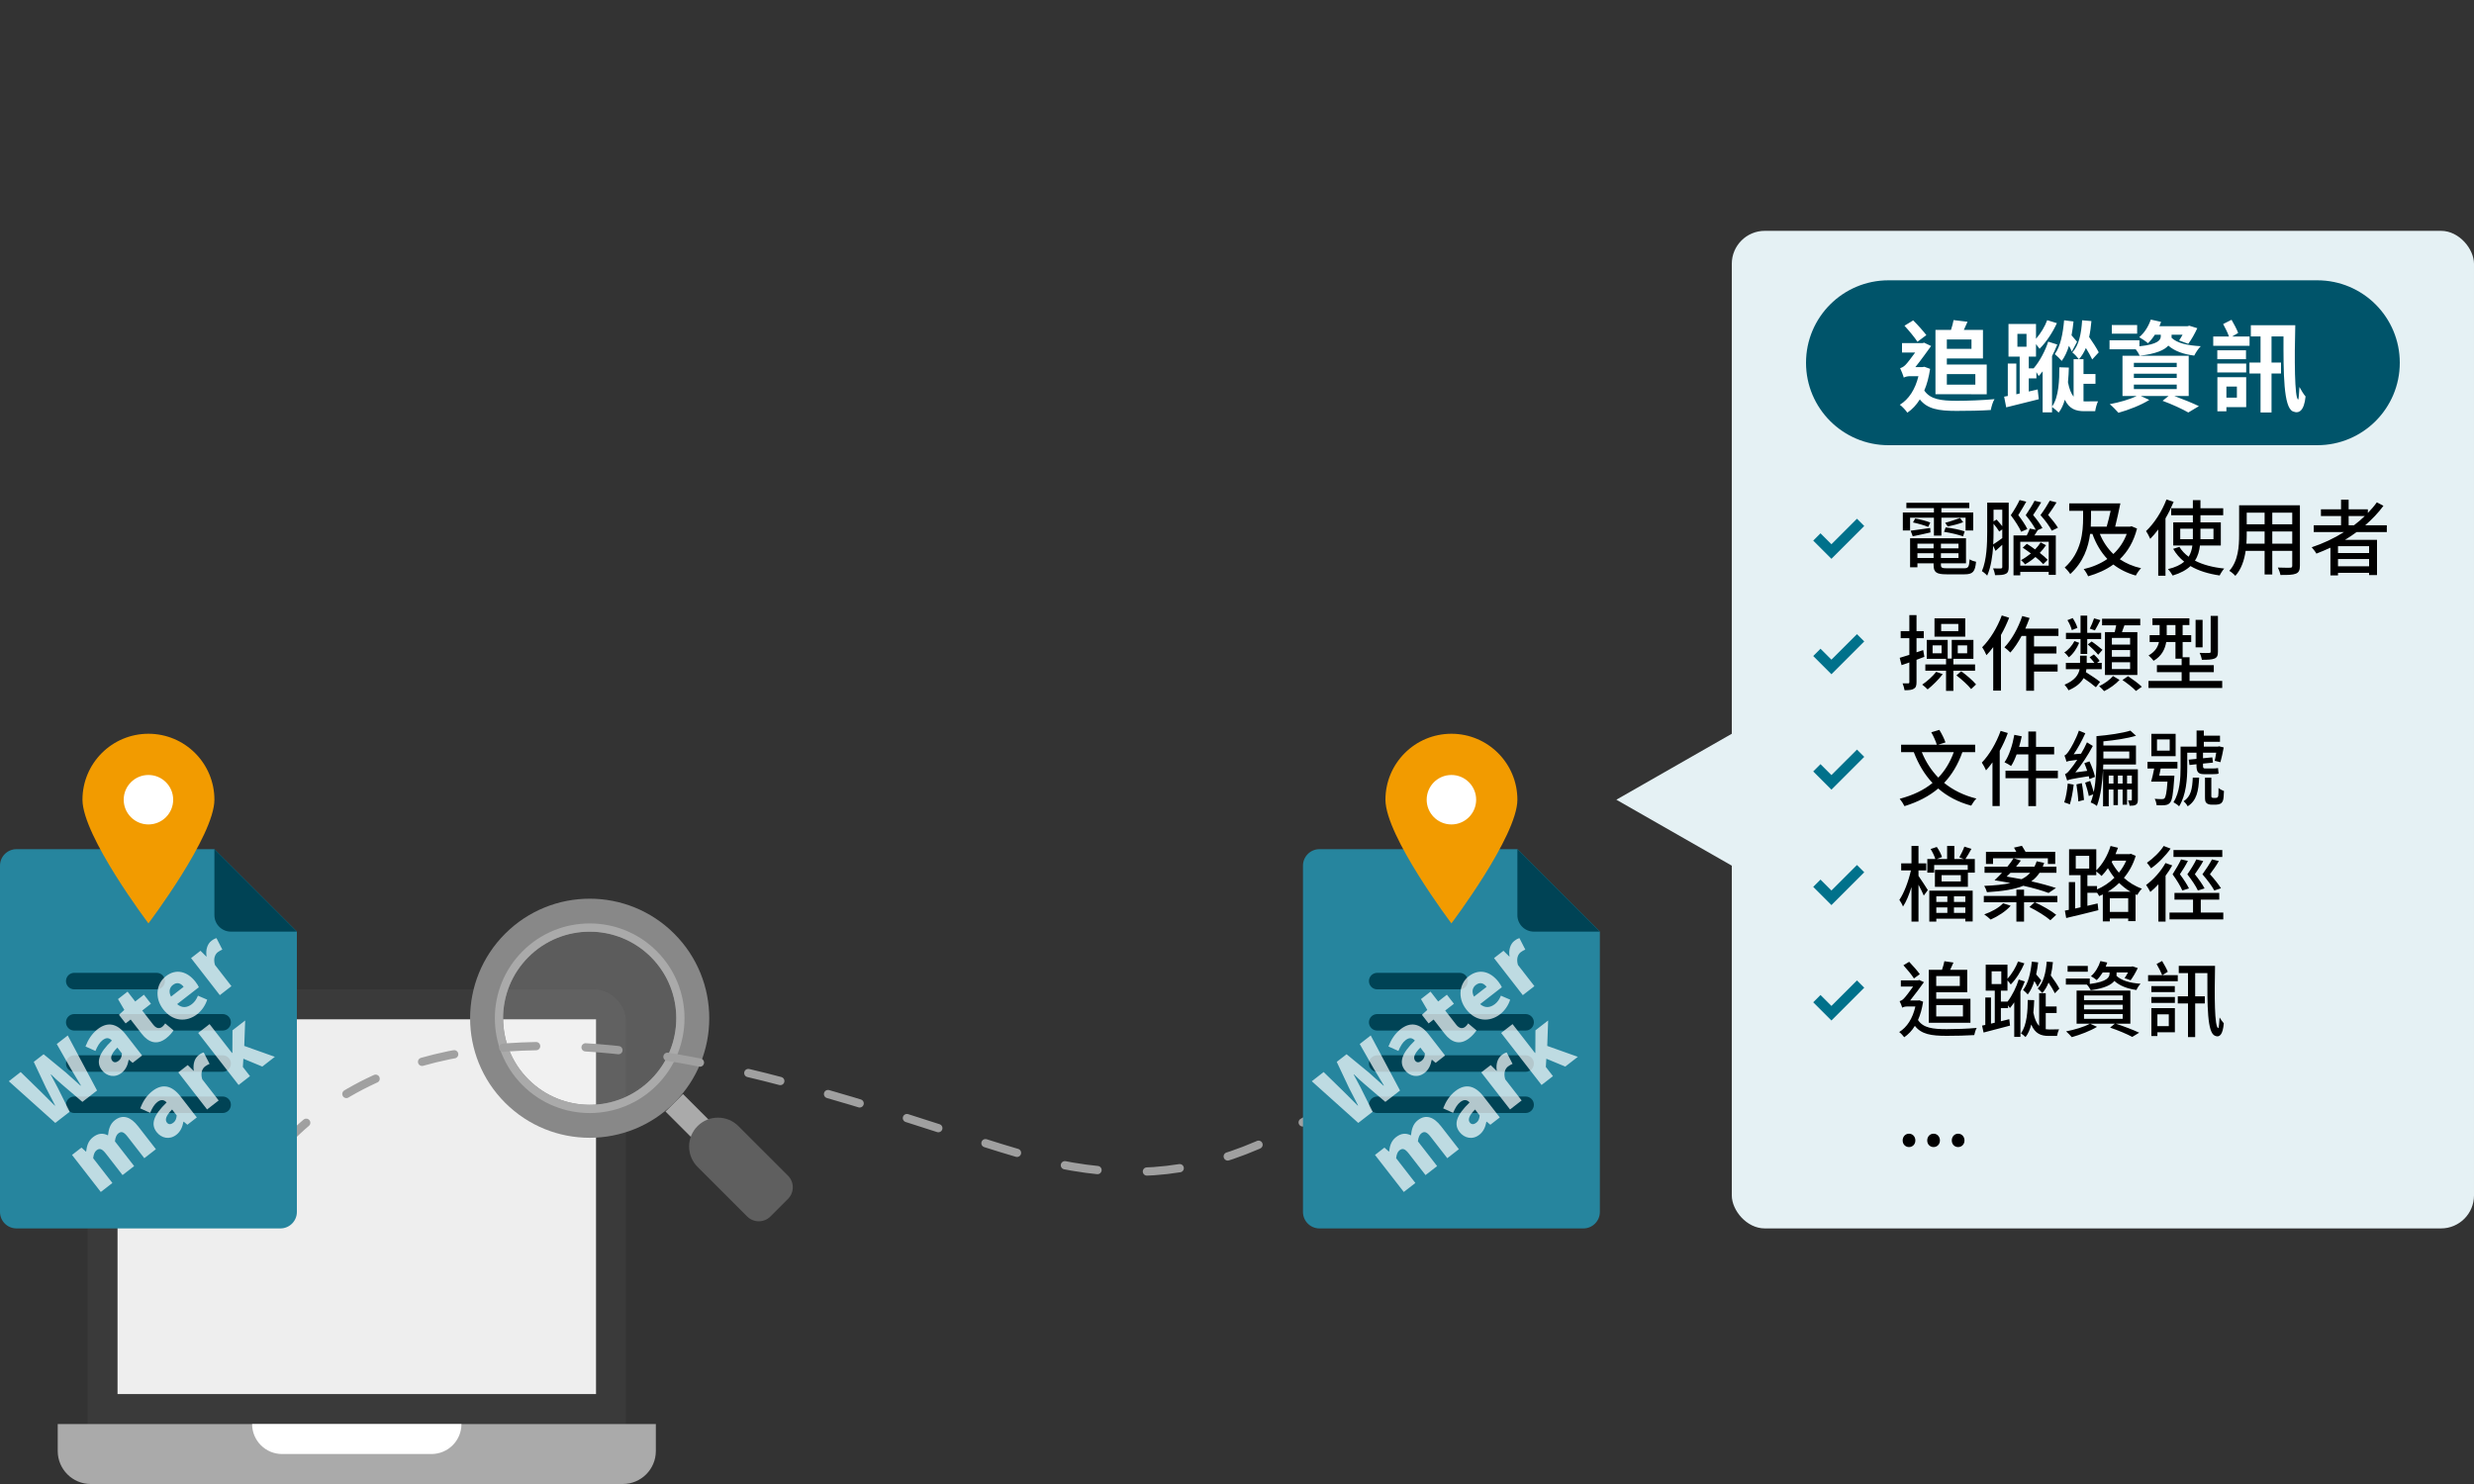
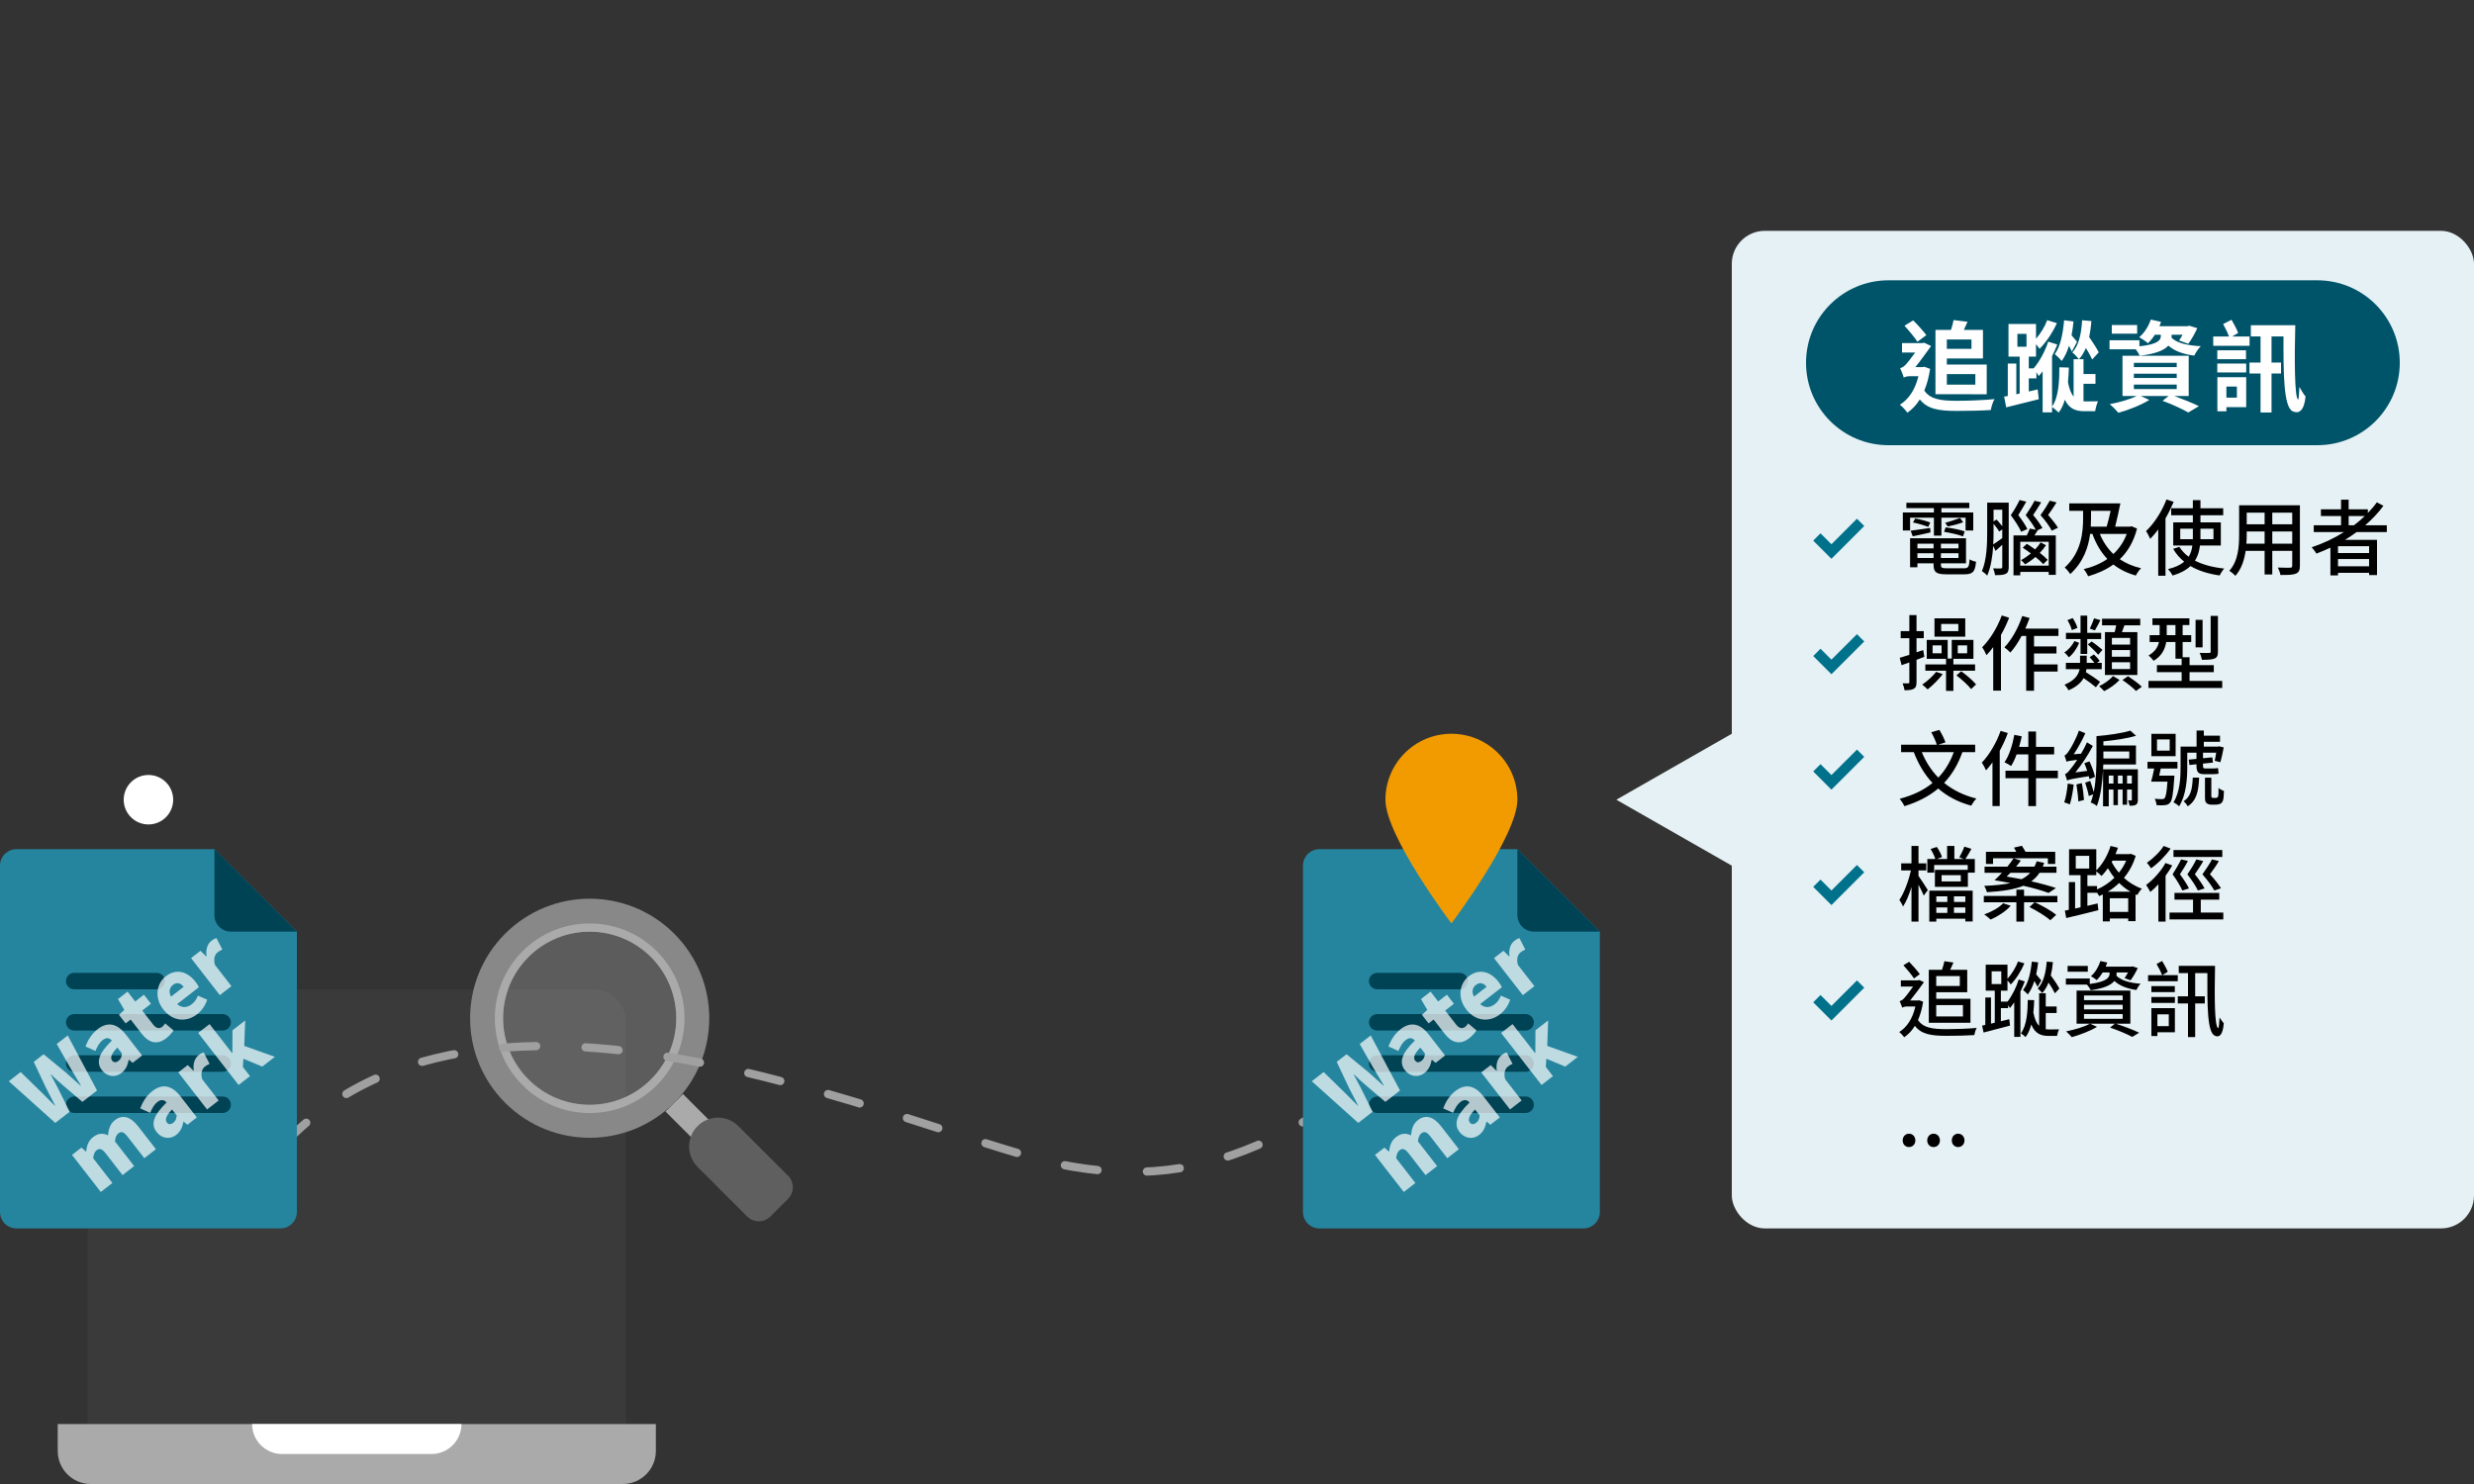
<svg xmlns="http://www.w3.org/2000/svg" width="300" height="180" viewBox="0 0 300 180" fill="none">
  <rect x="0" y="0" width="300" height="180" fill="#333333" stroke="none" />
  <g clip-path="url(#clip0_4579_2982)">
    <path d="M10.627 124C10.627 121.791 12.417 120 14.627 120H71.901C74.11 120 75.901 121.791 75.901 124V172.727H10.627V124Z" fill="#3A3A3A" />
-     <path d="M14.253 123.636H72.275V169.091H14.253V123.636Z" fill="#EEEEEE" />
    <path d="M7 176C7 178.209 8.791 180 11 180H75.528C77.737 180 79.528 178.209 79.528 176V172.727H7V176Z" fill="#AAAAAA" />
    <path d="M30.571 172.727C30.571 174.736 32.199 176.364 34.208 176.364H52.319C54.328 176.364 55.956 174.736 55.956 172.727V172.727H30.571V172.727Z" fill="white" />
  </g>
  <rect x="80.698" y="134.82" width="3" height="7" transform="rotate(-45 80.698 134.82)" fill="#AAAAAA" />
  <path d="M90.598 147.548C91.379 148.329 92.645 148.329 93.426 147.548L95.548 145.426C96.329 144.645 96.329 143.379 95.548 142.598L89.537 136.588C88.171 135.221 85.954 135.221 84.588 136.588V136.588C83.221 137.954 83.221 140.17 84.588 141.537L90.598 147.548Z" fill="#5F5F5F" />
  <path fill-rule="evenodd" clip-rule="evenodd" d="M81.759 133.759C87.422 128.096 87.422 118.915 81.759 113.253C76.097 107.59 66.916 107.59 61.253 113.253C55.59 118.915 55.59 128.096 61.253 133.759C66.916 139.422 76.097 139.422 81.759 133.759ZM78.931 130.93C83.031 126.83 83.031 120.182 78.931 116.081C74.83 111.981 68.182 111.981 64.082 116.081C59.981 120.182 59.981 126.83 64.082 130.93C68.182 135.031 74.83 135.031 78.931 130.93Z" fill="#888888" />
  <circle opacity="0.2" cx="71.506" cy="123.506" r="10.5" transform="rotate(-45 71.506 123.506)" fill="white" />
  <path fill-rule="evenodd" clip-rule="evenodd" d="M79.638 131.638C84.129 127.147 84.129 119.865 79.638 115.374C75.147 110.883 67.865 110.883 63.374 115.374C58.883 119.865 58.883 127.147 63.374 131.638C67.865 136.129 75.147 136.129 79.638 131.638ZM78.931 130.93C83.031 126.83 83.031 120.182 78.931 116.081C74.83 111.981 68.182 111.981 64.082 116.081C59.981 120.182 59.981 126.83 64.082 130.93C68.182 135.031 74.83 135.031 78.931 130.93Z" fill="#AAAAAA" />
  <path d="M184.5 115C161.752 136.28 148.439 144.667 130 141.5C111.561 138.333 53.002 108.499 30 144.456" stroke="#A0A0A0" stroke-linecap="round" stroke-linejoin="round" stroke-dasharray="4 6" />
  <path d="M158 105C158 103.895 158.895 103 160 103H184L194 113V147C194 148.105 193.105 149 192 149H160C158.895 149 158 148.105 158 147V105Z" fill="#26859E" />
  <path fill-rule="evenodd" clip-rule="evenodd" d="M167 118C166.448 118 166 118.448 166 119C166 119.552 166.448 120 167 120H177C177.552 120 178 119.552 178 119C178 118.448 177.552 118 177 118H167ZM167 123C166.448 123 166 123.448 166 124C166 124.552 166.448 125 167 125H185C185.552 125 186 124.552 186 124C186 123.448 185.552 123 185 123H167ZM166 129C166 128.448 166.448 128 167 128H185C185.552 128 186 128.448 186 129C186 129.552 185.552 130 185 130H167C166.448 130 166 129.552 166 129ZM167 133C166.448 133 166 133.448 166 134C166 134.552 166.448 135 167 135H185C185.552 135 186 134.552 186 134C186 133.448 185.552 133 185 133H167Z" fill="#004355" />
  <path d="M186 113H194L184 103V111C184 112.105 184.895 113 186 113Z" fill="#004355" />
  <path opacity="0.7" d="M164.705 136.203L159.069 131.148L160.507 130.031L162.963 132.428C163.521 132.983 164.078 133.538 164.648 134.108L164.68 134.083C164.299 133.366 163.933 132.65 163.579 131.95L162.094 128.798L163.287 127.872L165.98 130.085C166.565 130.593 167.158 131.145 167.768 131.685L167.807 131.654C167.387 130.967 166.982 130.282 166.581 129.619L164.882 126.633L166.217 125.596L169.768 132.271L167.991 133.652L165.474 131.504C165.03 131.127 164.583 130.715 164.184 130.315L164.152 130.34C164.417 130.843 164.714 131.373 164.977 131.89L166.451 134.848L164.705 136.203ZM172.751 130.131C171.922 130.776 170.938 130.552 170.355 129.802C169.619 128.854 169.963 127.764 171.569 126.213C171.255 125.874 170.9 125.808 170.442 126.164C170.086 126.44 169.826 126.87 169.572 127.473L168.364 126.929C168.681 126.114 169.136 125.38 169.839 124.834C171 123.932 172.159 124.071 173.251 125.476L175.232 128.027L174.087 128.917L173.642 128.54L173.603 128.571C173.489 129.191 173.249 129.745 172.751 130.131ZM172.386 128.667C172.671 128.447 172.756 128.165 172.789 127.784L172.231 127.066C171.44 127.857 171.359 128.339 171.604 128.655C171.806 128.915 172.094 128.894 172.386 128.667ZM178.153 125.936C177.024 126.813 176.007 126.45 175.185 125.392L173.842 123.662L173.234 124.135L172.424 123.092L173.076 122.497L172.308 121.182L173.469 120.28L174.395 121.473L175.453 120.651L176.306 121.748L175.248 122.57L176.579 124.284C176.965 124.782 177.356 124.795 177.687 124.537C177.829 124.427 177.951 124.257 178.03 124.132L179.043 124.979C178.861 125.234 178.611 125.58 178.153 125.936ZM181.919 123.011C180.624 124.017 178.954 123.921 177.794 122.428C176.666 120.975 177.017 119.259 178.099 118.419C179.394 117.413 180.756 117.862 181.707 119.086C181.903 119.338 182.061 119.608 182.116 119.743L179.478 121.792C180.083 122.31 180.706 122.231 181.274 121.789C181.598 121.538 181.824 121.21 182.001 120.769L183.123 121.252C182.915 121.946 182.44 122.606 181.919 123.011ZM178.737 120.886L180.269 119.696C179.925 119.254 179.47 119.075 178.957 119.474C178.57 119.775 178.42 120.283 178.737 120.886ZM184.658 120.706L181.168 116.212L182.313 115.323L183.023 116.025L183.046 116.006C182.912 115.149 183.183 114.47 183.633 114.12C183.901 113.912 184.082 113.835 184.251 113.792L184.961 115.178C184.764 115.267 184.605 115.34 184.408 115.493C184.076 115.751 183.839 116.277 184.07 117.047L186.064 119.614L184.658 120.706ZM170.224 144.579L166.733 140.086L167.878 139.196L168.423 139.685L168.446 139.667C168.529 139.007 168.677 138.399 169.285 137.926C169.909 137.442 170.491 137.408 171.094 137.712C171.174 137.016 171.323 136.344 171.923 135.878C172.902 135.117 173.875 135.489 174.746 136.61L176.905 139.39L175.499 140.482L173.475 137.876C172.99 137.252 172.697 137.201 172.342 137.477C172.137 137.636 171.99 137.953 171.936 138.438L174.267 141.439L172.861 142.531L170.837 139.924C170.352 139.3 170.052 139.256 169.696 139.532C169.491 139.691 169.344 140.008 169.298 140.486L171.629 143.488L170.224 144.579ZM179.387 137.64C178.557 138.284 177.573 138.06 176.991 137.31C176.255 136.362 176.598 135.272 178.204 133.721C177.89 133.382 177.535 133.316 177.077 133.672C176.722 133.948 176.461 134.379 176.207 134.981L175 134.437C175.316 133.622 175.772 132.888 176.475 132.342C177.636 131.44 178.794 131.579 179.886 132.985L181.867 135.536L180.722 136.425L180.278 136.048L180.238 136.079C180.125 136.699 179.884 137.253 179.387 137.64ZM179.022 136.176C179.306 135.955 179.391 135.673 179.425 135.293L178.867 134.574C178.076 135.365 177.994 135.847 178.239 136.163C178.442 136.423 178.73 136.403 179.022 136.176ZM183.111 134.57L179.62 130.076L180.766 129.187L181.476 129.889L181.499 129.87C181.365 129.012 181.635 128.334 182.086 127.984C182.354 127.776 182.535 127.698 182.704 127.656L183.414 129.042C183.217 129.131 183.058 129.204 182.861 129.357C182.529 129.615 182.292 130.141 182.523 130.911L184.517 133.478L183.111 134.57ZM186.932 131.602L182.031 125.291L183.413 124.218L186.137 127.724L186.176 127.694L186.19 124.973L187.73 123.777L187.62 126.863L191.331 128.185L189.807 129.369L187.511 128.417L187.449 129.415L188.314 130.528L186.932 131.602Z" fill="white" />
  <path d="M184 97C184 101.418 176 112 176 112C176 112 168 101.418 168 97C168 92.582 171.582 89 176 89C180.418 89 184 92.582 184 97Z" fill="#F29B00" />
-   <circle cx="176" cy="97" r="3" fill="white" />
  <path d="M0 105C0 103.895 0.895 103 2 103H26L36 113V147C36 148.105 35.105 149 34 149H2C0.895 149 0 148.105 0 147V105Z" fill="#26859E" />
  <path fill-rule="evenodd" clip-rule="evenodd" d="M9 118C8.448 118 8 118.448 8 119C8 119.552 8.448 120 9 120H19C19.552 120 20 119.552 20 119C20 118.448 19.552 118 19 118H9ZM9 123C8.448 123 8 123.448 8 124C8 124.552 8.448 125 9 125H27C27.552 125 28 124.552 28 124C28 123.448 27.552 123 27 123H9ZM8 129C8 128.448 8.448 128 9 128H27C27.552 128 28 128.448 28 129C28 129.552 27.552 130 27 130H9C8.448 130 8 129.552 8 129ZM9 133C8.448 133 8 133.448 8 134C8 134.552 8.448 135 9 135H27C27.552 135 28 134.552 28 134C28 133.448 27.552 133 27 133H9Z" fill="#004355" />
  <path d="M28 113H36L26 103V111C26 112.105 26.895 113 28 113Z" fill="#004355" />
  <path opacity="0.7" d="M6.705 136.203L1.069 131.148L2.507 130.031L4.963 132.428C5.521 132.983 6.078 133.538 6.648 134.108L6.68 134.083C6.299 133.366 5.933 132.65 5.579 131.95L4.094 128.798L5.287 127.872L7.98 130.085C8.565 130.593 9.158 131.145 9.768 131.685L9.807 131.654C9.387 130.967 8.982 130.282 8.581 129.619L6.882 126.633L8.217 125.596L11.768 132.271L9.991 133.652L7.474 131.504C7.03 131.127 6.583 130.715 6.184 130.315L6.152 130.34C6.417 130.843 6.714 131.373 6.977 131.89L8.451 134.848L6.705 136.203ZM14.751 130.131C13.922 130.776 12.938 130.552 12.355 129.802C11.619 128.854 11.963 127.764 13.569 126.213C13.255 125.874 12.9 125.808 12.442 126.164C12.086 126.44 11.826 126.87 11.572 127.473L10.364 126.929C10.681 126.114 11.136 125.38 11.839 124.834C13 123.932 14.159 124.071 15.251 125.476L17.232 128.027L16.087 128.917L15.642 128.54L15.603 128.571C15.489 129.191 15.249 129.745 14.751 130.131ZM14.386 128.667C14.671 128.447 14.756 128.165 14.79 127.784L14.231 127.066C13.441 127.857 13.359 128.339 13.604 128.655C13.806 128.915 14.094 128.894 14.386 128.667ZM20.153 125.936C19.023 126.813 18.007 126.45 17.185 125.392L15.842 123.662L15.234 124.135L14.424 123.092L15.076 122.497L14.308 121.182L15.469 120.28L16.395 121.473L17.453 120.651L18.306 121.748L17.248 122.57L18.579 124.284C18.965 124.782 19.355 124.795 19.687 124.537C19.829 124.427 19.951 124.257 20.03 124.132L21.043 124.979C20.861 125.234 20.611 125.58 20.153 125.936ZM23.919 123.011C22.624 124.017 20.954 123.921 19.794 122.428C18.666 120.975 19.017 119.259 20.099 118.419C21.394 117.413 22.756 117.862 23.707 119.086C23.903 119.338 24.061 119.608 24.116 119.743L21.478 121.792C22.083 122.31 22.706 122.231 23.274 121.789C23.598 121.538 23.825 121.21 24.001 120.769L25.123 121.252C24.915 121.946 24.44 122.606 23.919 123.011ZM20.737 120.886L22.269 119.696C21.925 119.254 21.47 119.075 20.957 119.474C20.57 119.775 20.42 120.283 20.737 120.886ZM26.658 120.706L23.168 116.212L24.313 115.323L25.023 116.025L25.047 116.006C24.912 115.149 25.183 114.47 25.633 114.12C25.901 113.912 26.082 113.835 26.251 113.792L26.961 115.178C26.764 115.267 26.605 115.34 26.408 115.493C26.076 115.751 25.839 116.277 26.07 117.047L28.064 119.614L26.658 120.706ZM12.223 144.579L8.733 140.086L9.878 139.196L10.423 139.685L10.446 139.667C10.529 139.007 10.677 138.399 11.285 137.926C11.909 137.442 12.491 137.408 13.094 137.712C13.174 137.016 13.323 136.344 13.923 135.878C14.902 135.117 15.875 135.489 16.746 136.61L18.905 139.39L17.499 140.482L15.475 137.876C14.99 137.252 14.697 137.201 14.342 137.477C14.137 137.636 13.99 137.953 13.936 138.438L16.267 141.439L14.861 142.531L12.837 139.924C12.352 139.3 12.052 139.256 11.696 139.532C11.491 139.691 11.344 140.008 11.298 140.486L13.629 143.488L12.223 144.579ZM21.387 137.64C20.557 138.284 19.573 138.06 18.991 137.31C18.255 136.362 18.598 135.272 20.204 133.721C19.89 133.382 19.535 133.316 19.077 133.672C18.722 133.948 18.461 134.379 18.207 134.981L17 134.437C17.316 133.622 17.772 132.888 18.475 132.342C19.636 131.44 20.794 131.579 21.886 132.985L23.867 135.536L22.722 136.425L22.278 136.048L22.238 136.079C22.125 136.699 21.884 137.253 21.387 137.64ZM21.022 136.176C21.306 135.955 21.391 135.673 21.425 135.293L20.867 134.574C20.076 135.365 19.994 135.847 20.239 136.163C20.442 136.423 20.73 136.403 21.022 136.176ZM25.111 134.57L21.62 130.076L22.766 129.187L23.476 129.889L23.499 129.87C23.365 129.012 23.635 128.334 24.085 127.984C24.354 127.776 24.535 127.698 24.704 127.656L25.414 129.042C25.217 129.131 25.058 129.204 24.861 129.357C24.529 129.615 24.292 130.141 24.523 130.911L26.517 133.478L25.111 134.57ZM28.932 131.602L24.031 125.291L25.413 124.218L28.137 127.724L28.176 127.694L28.19 124.973L29.73 123.777L29.62 126.863L33.331 128.185L31.807 129.369L29.511 128.417L29.449 129.415L30.314 130.528L28.932 131.602Z" fill="white" />
-   <path d="M26 97C26 101.418 18 112 18 112C18 112 10 101.418 10 97C10 92.582 13.582 89 18 89C22.418 89 26 92.582 26 97Z" fill="#F29B00" />
  <circle cx="18" cy="97" r="3" fill="white" />
  <rect x="210" y="28" width="90" height="121" rx="4" fill="#E5F1F4" />
  <path d="M196 97L210 89L210 105L196 97Z" fill="#E5F1F4" />
  <path d="M231.619 62.79V64.34H230.739V62.16H234.509V61.63H231.169V60.98H238.799V61.63H235.419V62.16H239.279V64.34H238.349V62.79H235.419V64.97H234.509V62.79H231.619ZM238.239 64.45L238.049 65.06C237.519 64.86 236.499 64.62 235.739 64.51L235.929 63.97C236.689 64.05 237.699 64.26 238.239 64.45ZM237.679 62.83L238.059 63.34C237.499 63.56 236.729 63.75 236.189 63.86L235.869 63.41C236.409 63.28 237.209 62.99 237.679 62.83ZM231.939 65.05L231.689 64.37C232.319 64.29 233.169 64.16 234.059 64.04L234.089 64.58C233.329 64.76 232.589 64.92 231.939 65.05ZM231.969 63.37L232.239 62.89C232.839 62.99 233.639 63.2 234.069 63.38L233.819 63.91C233.389 63.73 232.589 63.5 231.969 63.37ZM232.509 67.68H234.469V67.1H232.509V67.68ZM234.469 65.94H232.509V66.51H234.469V65.94ZM237.489 66.51V65.94H235.359V66.51H237.489ZM235.359 67.68H237.489V67.1H235.359V67.68ZM236.099 68.93H238.169C238.679 68.93 238.779 68.77 238.839 67.84C239.029 67.98 239.379 68.09 239.619 68.14C239.499 69.34 239.239 69.66 238.229 69.66H236.039C234.809 69.66 234.469 69.42 234.469 68.52V68.33H232.509V68.81H231.619V65.29H238.399V68.33H235.359V68.51C235.359 68.86 235.479 68.93 236.099 68.93ZM249.549 64.01L248.799 64.37C248.549 63.87 248.019 63.12 247.429 62.48C247.859 61.9 248.309 61.19 248.559 60.73L249.379 60.94C249.079 61.43 248.699 62 248.359 62.46C248.819 62.98 249.309 63.61 249.549 64.01ZM241.739 63.53V64.51C241.739 64.97 241.729 65.49 241.699 66.03C241.999 65.85 242.379 65.57 242.799 65.27V64.21L242.429 64.47C242.279 64.22 242.009 63.84 241.739 63.53ZM242.799 61.82H241.739V63.24L242.109 63.02C242.339 63.26 242.599 63.58 242.799 63.83V61.82ZM243.579 60.97V68.77C243.579 69.2 243.499 69.46 243.239 69.59C242.969 69.74 242.569 69.76 241.919 69.76C241.899 69.54 241.789 69.15 241.679 68.94C242.099 68.96 242.499 68.95 242.629 68.95C242.749 68.94 242.799 68.9 242.799 68.76V66.08L241.979 66.82L241.699 66.2C241.619 67.44 241.419 68.8 240.969 69.82C240.829 69.65 240.499 69.37 240.329 69.28C240.919 67.9 240.969 65.95 240.969 64.51V60.97H243.579ZM245.839 64.17L245.089 64.5C244.859 63.97 244.369 63.2 243.829 62.49C244.249 61.88 244.679 61.14 244.899 60.65L245.709 60.85C245.419 61.37 245.049 61.98 244.739 62.48C245.179 63.05 245.629 63.72 245.839 64.17ZM248.299 67.9L247.769 68.43C247.549 68.18 247.209 67.87 246.819 67.56C246.429 67.9 245.999 68.21 245.559 68.45C245.449 68.29 245.239 68.08 245.069 67.94C245.489 67.72 245.889 67.43 246.269 67.13C245.929 66.87 245.589 66.64 245.279 66.43L245.779 65.96C246.099 66.16 246.439 66.39 246.779 66.64C247.049 66.36 247.269 66.08 247.449 65.79L248.099 66.13C247.889 66.45 247.639 66.76 247.349 67.06C247.739 67.36 248.069 67.66 248.299 67.9ZM248.429 68.61V65.71H244.979V68.61H248.429ZM247.079 64.31H247.099C246.969 64.53 246.829 64.74 246.699 64.94H249.289V69.73H248.429V69.37H244.979V69.78H244.159V64.94H245.769C245.909 64.66 246.059 64.34 246.139 64.11L246.859 64.26C246.609 63.77 246.149 63.1 245.639 62.49C246.039 61.9 246.479 61.21 246.709 60.74L247.519 60.93C247.219 61.43 246.859 62 246.539 62.47C246.989 63 247.439 63.63 247.669 64.05L247.079 64.31ZM257.889 64.76H254.629C255.009 65.7 255.559 66.52 256.269 67.2C256.969 66.54 257.529 65.74 257.889 64.76ZM253.559 61.96V62.81C253.559 63.15 253.549 63.51 253.529 63.88H255.459C255.629 63.31 255.789 62.62 255.939 61.96H253.559ZM258.469 63.83L259.139 64.11C258.729 65.7 258.009 66.91 257.049 67.83C257.779 68.32 258.639 68.7 259.629 68.92C259.409 69.13 259.129 69.54 258.989 69.81C257.929 69.51 257.029 69.06 256.269 68.47C255.379 69.12 254.339 69.57 253.209 69.9C253.099 69.63 252.849 69.23 252.669 69.03C253.719 68.79 254.699 68.38 255.539 67.8C254.759 66.97 254.159 65.96 253.729 64.76H253.449C253.239 66.38 252.639 68.17 251.039 69.63C250.899 69.39 250.569 69.01 250.369 68.84C252.419 66.98 252.599 64.5 252.599 62.8V61.96H250.919V61.06H257.119C256.929 61.97 256.699 63.06 256.489 63.88H258.289L258.469 63.83ZM262.709 60.58L263.579 60.87C263.299 61.54 262.969 62.23 262.589 62.88V69.83H261.709V64.22C261.399 64.64 261.069 65.03 260.739 65.36C260.649 65.14 260.389 64.64 260.229 64.42C261.209 63.5 262.149 62.05 262.709 60.58ZM264.379 65.4H265.909V65.09V64.13H264.379V65.4ZM268.409 64.13H266.829V65.09C266.829 65.19 266.829 65.3 266.829 65.4H268.409V64.13ZM269.299 66.17H266.769C266.689 66.83 266.529 67.45 266.159 68C267.119 68.5 268.329 68.82 269.709 68.96C269.529 69.16 269.279 69.54 269.159 69.8C267.779 69.6 266.589 69.23 265.619 68.66C265.119 69.13 264.429 69.52 263.459 69.81C263.349 69.6 263.089 69.23 262.889 69.03C263.779 68.82 264.419 68.51 264.859 68.13C264.319 67.7 263.869 67.18 263.519 66.57L264.279 66.33C264.559 66.79 264.929 67.19 265.399 67.53C265.659 67.11 265.789 66.65 265.849 66.17H263.529V63.36H265.909V62.5H263.279V61.65H265.909V60.66H266.829V61.65H269.589V62.5H266.829V63.36H269.299V66.17ZM275.539 65.94H277.959V64.46H275.539V65.94ZM272.399 65.94H274.609V64.46H272.439V64.86C272.439 65.2 272.429 65.57 272.399 65.94ZM274.609 62.18H272.439V63.59H274.609V62.18ZM277.959 63.59V62.18H275.539V63.59H277.959ZM278.889 61.29V68.62C278.889 69.16 278.759 69.44 278.399 69.58C278.029 69.73 277.449 69.75 276.529 69.74C276.489 69.49 276.339 69.08 276.219 68.84C276.859 68.87 277.519 68.86 277.709 68.86C277.889 68.86 277.959 68.8 277.959 68.61V66.82H275.539V69.68H274.609V66.82H272.309C272.149 67.92 271.789 69.04 271.059 69.85C270.919 69.67 270.539 69.35 270.329 69.24C271.419 68.03 271.519 66.26 271.519 64.85V61.29H278.889ZM284.799 63.71H285.449C285.919 63.36 286.349 62.98 286.759 62.59H284.799V63.71ZM287.279 67.08V66.25H283.509V67.08H287.279ZM283.509 68.69H287.279V67.81H283.509V68.69ZM289.429 64.54H285.759C285.309 64.88 284.839 65.18 284.359 65.48H288.239V69.75H287.279V69.48H283.509V69.79H282.589V66.43C282.029 66.69 281.459 66.93 280.889 67.15C280.779 66.94 280.489 66.57 280.319 66.38C281.699 65.92 283.029 65.3 284.229 64.54H280.569V63.71H283.879V62.59H281.439V61.78H283.879V60.61H284.799V61.78H287.129V62.22C287.529 61.81 287.899 61.38 288.219 60.93L289.019 61.35C288.389 62.21 287.639 62.99 286.809 63.71H289.429V64.54ZM237.469 76.55V75.68H235.389V76.55H237.469ZM238.309 75V77.22H234.579V75H238.309ZM233.349 79.67L232.399 80.03V82.74C232.399 83.17 232.319 83.41 232.069 83.54C231.829 83.69 231.479 83.72 230.949 83.72C230.919 83.49 230.809 83.12 230.709 82.89C231.009 82.9 231.289 82.89 231.379 82.89C231.489 82.89 231.529 82.86 231.529 82.74V80.35C231.199 80.47 230.879 80.59 230.589 80.68L230.359 79.79C230.699 79.69 231.089 79.57 231.529 79.43V77.41H230.479V76.55H231.529V74.61H232.399V76.55H233.279V77.41H232.399V79.12L233.209 78.85L233.349 79.67ZM234.789 81.49L235.579 81.77C235.079 82.42 234.339 83.15 233.749 83.62C233.599 83.47 233.279 83.17 233.089 83.04C233.689 82.64 234.359 82.03 234.789 81.49ZM235.439 79.24V78.28H234.349V79.24H235.439ZM237.399 78.28V79.24H238.539V78.28H237.399ZM239.499 81.35H236.869V83.8H235.979V81.35H233.469V80.59H235.979V79.91H233.639V77.62H236.179V79.88H236.669V77.62H239.299V79.91H236.869V80.59H239.499V81.35ZM237.239 81.92L237.819 81.42C238.459 81.88 239.249 82.56 239.619 83.02L239.019 83.58C238.659 83.11 237.879 82.41 237.239 81.92ZM242.739 74.65L243.629 74.93C243.359 75.63 243.019 76.35 242.639 77.02V83.77H241.699V78.49C241.439 78.85 241.159 79.18 240.879 79.47C240.789 79.24 240.519 78.72 240.359 78.51C241.309 77.57 242.199 76.11 242.739 74.65ZM249.609 77.14H246.649V78.41H249.369V79.26H246.649V80.59H249.509V81.46H246.649V83.78H245.699V77.14H245.139C244.719 77.92 244.259 78.62 243.779 79.15C243.629 78.99 243.269 78.66 243.059 78.52C243.939 77.6 244.739 76.16 245.219 74.72L246.109 74.96C245.949 75.39 245.779 75.83 245.589 76.25H249.609V77.14ZM258.299 78.18V77.38H256.089V78.18H258.299ZM258.299 79.66V78.85H256.089V79.66H258.299ZM258.299 81.15V80.33H256.089V81.15H258.299ZM255.249 76.67H256.429C256.499 76.41 256.559 76.11 256.609 75.85H254.899V75.05H259.529V75.85H257.609C257.509 76.13 257.409 76.42 257.309 76.67H259.179V81.87H255.249V76.67ZM253.169 78.16L253.639 77.81C253.899 77.97 254.739 78.63 254.949 78.82L254.429 79.42C254.179 79.1 253.479 78.42 253.169 78.16ZM253.929 75L254.699 75.22C254.459 75.68 254.219 76.15 254.029 76.46L253.409 76.25C253.589 75.91 253.809 75.36 253.929 75ZM251.909 76.16L251.229 76.43C251.159 76.1 250.939 75.6 250.699 75.22L251.339 74.97C251.589 75.35 251.829 75.83 251.909 76.16ZM252.289 79.32V77.51H250.519V76.76H252.289V74.67H253.099V76.76H254.789V77.51H253.099V79.32H252.289ZM251.549 77.76L252.119 77.97C251.859 78.63 251.369 79.35 250.869 79.73C250.739 79.54 250.499 79.27 250.319 79.14C250.799 78.85 251.289 78.28 251.549 77.76ZM254.659 82.71L254.149 83.36C253.809 83.06 253.209 82.62 252.659 82.25C252.349 82.8 251.799 83.32 250.829 83.73C250.739 83.53 250.509 83.22 250.349 83.05C251.619 82.52 252.039 81.84 252.179 81.17H250.509V80.4H252.229V79.53H253.039V80.4H253.969C253.809 80.18 253.589 79.93 253.389 79.72L253.909 79.38C254.169 79.61 254.469 79.95 254.609 80.17L254.289 80.4H254.859V81.17H252.999C252.989 81.29 252.969 81.42 252.939 81.53C253.529 81.9 254.269 82.39 254.659 82.71ZM256.229 82L257.019 82.47C256.559 82.98 255.789 83.53 255.149 83.83C254.999 83.66 254.739 83.38 254.539 83.23C255.179 82.94 255.879 82.42 256.229 82ZM257.369 82.48L258.049 82.02C258.609 82.39 259.339 82.92 259.719 83.3L259.009 83.81C258.669 83.43 257.939 82.87 257.369 82.48ZM268.949 74.7V79.04C268.949 79.51 268.859 79.74 268.529 79.88C268.209 80.01 267.719 80.03 267.009 80.03C266.969 79.79 266.849 79.42 266.729 79.19C267.239 79.21 267.729 79.21 267.869 79.2C268.029 79.2 268.069 79.16 268.069 79.03V74.7H268.949ZM267.089 75.18V78.52H266.239V75.18H267.089ZM262.739 77.04H263.799V75.82H262.739V77.04ZM265.509 82.59H269.469V83.45H260.529V82.59H264.549V81.53H261.549V80.68H264.549V79.9H263.799V77.87H262.679C262.539 78.71 262.149 79.57 261.149 80.15C261.029 79.98 260.709 79.63 260.539 79.5C261.349 79.04 261.669 78.46 261.799 77.87H260.669V77.04H261.879V75.82H261.009V75H265.489V75.82H264.669V77.04H265.709V77.87H264.669V79.72H265.509V80.68H268.449V81.53H265.509V82.59ZM236.919 91.23H233.039C233.519 92.41 234.189 93.44 235.039 94.32C235.849 93.48 236.469 92.46 236.919 91.23ZM239.509 91.23H237.959C237.429 92.74 236.689 93.96 235.749 94.96C236.819 95.83 238.119 96.48 239.659 96.86C239.449 97.06 239.179 97.45 239.029 97.72C237.439 97.29 236.109 96.58 235.029 95.64C233.919 96.58 232.559 97.28 230.939 97.78C230.829 97.54 230.549 97.11 230.359 96.89C231.969 96.46 233.279 95.84 234.339 94.97C233.369 93.94 232.629 92.69 232.069 91.23H230.529V90.33H234.859C234.739 89.92 234.459 89.29 234.189 88.82L235.169 88.53C235.459 89 235.779 89.64 235.909 90.05L235.019 90.33H239.509V91.23ZM242.599 88.65L243.469 88.91C243.209 89.64 242.869 90.37 242.489 91.07V97.77H241.609V92.47C241.359 92.82 241.089 93.16 240.829 93.44C240.739 93.22 240.479 92.72 240.319 92.5C241.229 91.56 242.079 90.11 242.599 88.65ZM249.539 93.48V94.39H246.889V97.78H245.959V94.39H243.189V93.48H245.959V91.5H244.539C244.339 92.04 244.119 92.53 243.869 92.91C243.689 92.78 243.289 92.56 243.069 92.46C243.629 91.66 244.039 90.38 244.259 89.13L245.159 89.31C245.069 89.74 244.959 90.17 244.839 90.59H245.959V88.73H246.889V90.59H249.089V91.5H246.889V93.48H249.539ZM250.599 92.39V92.37C250.589 92.38 250.589 92.4 250.589 92.41C250.549 92.24 250.429 91.85 250.339 91.64C250.499 91.59 250.669 91.39 250.869 91.1C251.079 90.8 251.729 89.69 252.089 88.62L252.869 88.94C252.469 89.82 251.969 90.75 251.459 91.49L252.349 91.42C252.609 90.98 252.869 90.51 253.069 90.04L253.779 90.48C253.179 91.62 252.419 92.76 251.659 93.69L253.099 93.5C252.989 93.18 252.879 92.86 252.749 92.57L253.369 92.35C253.659 92.96 253.949 93.74 254.039 94.23L253.369 94.5C253.349 94.39 253.319 94.28 253.289 94.15C251.169 94.48 250.859 94.56 250.669 94.67C250.619 94.5 250.489 94.1 250.409 93.89C250.619 93.84 250.839 93.59 251.119 93.22C251.269 93.05 251.559 92.66 251.889 92.16C250.959 92.27 250.739 92.32 250.599 92.39ZM250.739 95.04L251.459 95.17C251.359 96.02 251.189 96.96 250.989 97.57C250.839 97.49 250.489 97.37 250.309 97.32C250.529 96.72 250.659 95.84 250.739 95.04ZM251.789 95.14L252.439 94.99C252.569 95.63 252.669 96.48 252.709 97.03L252.019 97.21C251.999 96.64 251.889 95.79 251.789 95.14ZM257.929 95.04H258.509V94.07H257.929V95.04ZM256.819 95.04H257.389V94.07H256.819V95.04ZM255.709 95.04H256.279V94.07H255.709V95.04ZM258.199 91.15H255.059V91.74V92H258.199V91.15ZM259.239 93.31V97C259.239 97.32 259.189 97.49 258.999 97.61C258.819 97.72 258.569 97.73 258.239 97.73C258.219 97.54 258.129 97.27 258.049 97.09C258.219 97.1 258.369 97.1 258.439 97.09C258.489 97.09 258.509 97.07 258.509 97V95.77H257.929V97.61H257.389V95.77H256.819V97.66H256.279V95.77H255.709V97.8H255.019V93.36C254.939 94.82 254.749 96.51 254.269 97.76C254.119 97.62 253.729 97.4 253.519 97.34C253.639 97.03 253.739 96.7 253.829 96.35L253.289 96.55C253.219 96.11 253.009 95.44 252.849 94.93L253.459 94.72C253.609 95.15 253.779 95.67 253.889 96.08C254.189 94.62 254.219 92.95 254.219 91.74V89.29C255.689 89.17 257.389 88.92 258.329 88.62L259.019 89.24C257.939 89.57 256.439 89.79 255.059 89.92V90.42H259.009V92.73H255.049C255.039 92.92 255.029 93.11 255.019 93.31H259.239ZM263.099 91.05V89.69H261.559V91.05H263.099ZM263.819 89.01V91.72H260.879V89.01H263.819ZM261.829 94.08H263.669C263.669 94.08 263.659 94.3 263.649 94.42C263.519 96.31 263.399 97.09 263.129 97.37C262.969 97.56 262.789 97.63 262.519 97.66C262.299 97.69 261.909 97.69 261.509 97.66C261.489 97.43 261.409 97.1 261.279 96.89C261.649 96.92 262.009 96.93 262.159 96.93C262.299 96.93 262.389 96.91 262.469 96.83C262.619 96.67 262.739 96.14 262.829 94.81H260.849C260.969 94.37 261.119 93.78 261.219 93.22H260.409V92.41H264.039V93.22H262.009C261.949 93.51 261.889 93.81 261.829 94.08ZM265.899 94.32H266.669C266.599 95.94 266.379 97.1 265.279 97.8C265.189 97.61 264.959 97.31 264.779 97.19C265.679 96.63 265.839 95.66 265.899 94.32ZM267.379 93.21H268.329C268.499 93.21 268.829 93.2 268.959 93.15C268.979 93.39 268.999 93.62 269.029 93.83C268.879 93.89 268.599 93.9 268.359 93.9H267.229C266.509 93.9 266.349 93.56 266.349 92.85V92.7L265.499 92.79L265.409 92.14L266.349 92.05V91.3H265.229V93.09C265.229 94.48 265.089 96.48 264.239 97.8C264.109 97.65 263.739 97.4 263.559 97.31C264.339 96.08 264.419 94.36 264.419 93.08V90.56H266.359V88.61H267.239V89.23H269.199V89.98H267.239V90.56H268.949L269.079 90.52L269.649 90.66C269.539 91.27 269.379 91.99 269.249 92.45L268.559 92.28C268.619 92.02 268.679 91.66 268.739 91.3H267.139V91.97L268.269 91.86L268.349 92.5L267.139 92.62V92.87C267.139 93.11 267.169 93.21 267.379 93.21ZM268.389 96.78H268.649C268.739 96.78 268.839 96.77 268.879 96.73C268.919 96.7 268.969 96.63 268.989 96.54C269.009 96.38 269.029 96.01 269.019 95.57C269.169 95.71 269.459 95.87 269.679 95.94C269.669 96.41 269.629 96.9 269.569 97.07C269.499 97.27 269.399 97.4 269.259 97.48C269.129 97.55 268.909 97.6 268.719 97.6H268.179C267.959 97.6 267.719 97.55 267.569 97.41C267.409 97.26 267.379 97.11 267.379 96.61V94.33H268.149V96.58C268.149 96.64 268.159 96.7 268.209 96.73C268.239 96.76 268.309 96.78 268.389 96.78ZM232.639 105.58V106.24C232.919 106.63 233.609 107.7 233.769 107.96L233.279 108.63C233.159 108.32 232.889 107.78 232.639 107.31V111.78H231.789V107.59C231.499 108.52 231.149 109.39 230.759 109.96C230.669 109.71 230.459 109.35 230.319 109.15C230.889 108.33 231.439 106.85 231.719 105.58H230.539V104.72H231.789V102.61H232.639V104.72H233.579V105.58H232.639ZM236.139 108.72H234.799V109.4H236.139V108.72ZM238.319 109.4V108.72H236.939V109.4H238.319ZM236.939 110.73H238.319V110.06H236.939V110.73ZM234.799 110.73H236.139V110.06H234.799V110.73ZM233.949 111.78V108.03H239.209V111.77H238.319V111.43H234.799V111.78H233.949ZM237.769 106.91V106.15H235.439V106.91H237.769ZM238.329 104.19H239.469V105.85H238.629V107.57H234.629V105.5H238.609V104.92H234.539V105.85H233.709V104.19H234.679C234.579 103.84 234.339 103.35 234.109 102.98L234.859 102.73C235.129 103.1 235.389 103.62 235.489 103.96L234.859 104.19H236.109V102.61H236.989V104.19H238.129L237.589 103.99C237.789 103.63 238.069 103.08 238.199 102.69L239.059 102.96C238.819 103.4 238.549 103.86 238.329 104.19ZM248.329 104.79V104.1H241.679V104.79H240.819V103.32H244.499C244.399 103.14 244.299 102.97 244.219 102.81L245.179 102.59C245.309 102.81 245.489 103.08 245.619 103.32H249.219V104.79H248.329ZM246.189 105.86H243.799C243.639 106.02 243.479 106.17 243.329 106.32C243.939 106.42 244.549 106.53 245.139 106.64C245.559 106.44 245.909 106.17 246.189 105.86ZM249.309 107.71L248.409 108.31C247.639 108.02 246.589 107.71 245.349 107.44C244.269 107.89 242.819 108.1 240.939 108.22C240.869 107.95 240.739 107.65 240.609 107.45C241.879 107.4 242.919 107.3 243.789 107.11C243.159 106.99 242.509 106.87 241.859 106.77C242.139 106.52 242.449 106.19 242.769 105.86H240.649V105.12H243.419C243.709 104.77 243.959 104.43 244.169 104.1L245.049 104.38C244.879 104.62 244.689 104.87 244.469 105.12H246.699C246.809 104.92 246.889 104.7 246.969 104.47L247.879 104.66C247.829 104.82 247.769 104.97 247.709 105.12H249.369V105.86H247.319C247.049 106.27 246.719 106.61 246.319 106.9C247.479 107.16 248.519 107.45 249.309 107.71ZM242.899 109.56L243.819 109.86C243.239 110.54 242.239 111.16 241.389 111.54C241.209 111.36 240.839 111.06 240.609 110.91C241.479 110.61 242.399 110.11 242.899 109.56ZM249.479 108.67V109.44H246.749C247.619 109.84 248.759 110.48 249.339 110.96L248.629 111.62C248.089 111.14 246.969 110.45 246.089 110.02L246.719 109.44H245.439V111.78H244.509V109.44H240.559V108.67H244.509V107.91H245.439V108.67H249.479ZM255.589 108.16H258.349C257.829 107.86 257.369 107.49 256.969 107.1C256.549 107.51 256.079 107.87 255.589 108.16ZM255.839 110.61H258.069V108.95H255.839V110.61ZM254.289 107.47V107.88C255.039 107.56 255.769 107.08 256.399 106.46C256.079 106.08 255.829 105.69 255.609 105.31C255.369 105.66 255.099 105.98 254.839 106.25C254.699 106.1 254.409 105.86 254.199 105.7V106.15H253.119V107.47H254.289ZM251.709 103.81V105.35H253.339V103.81H251.709ZM257.829 104.39H256.159L256.069 104.57C256.299 105 256.579 105.43 256.939 105.85C257.299 105.41 257.599 104.92 257.829 104.39ZM258.389 103.56L258.979 103.81C258.669 104.85 258.169 105.74 257.549 106.48C258.159 107.03 258.879 107.49 259.729 107.79C259.549 107.96 259.279 108.33 259.159 108.56L258.959 108.48V111.73H258.069V111.41H255.839V111.76H254.989V108.49C254.839 108.56 254.699 108.63 254.549 108.69C254.489 108.57 254.389 108.42 254.289 108.28V108.29H253.119V109.87L254.359 109.58L254.449 110.4C253.079 110.75 251.629 111.1 250.549 111.35L250.389 110.45C250.539 110.42 250.699 110.39 250.869 110.36V106.99H251.629V110.2L252.289 110.05V106.15H250.899V103.01H254.199V105.57C254.949 104.84 255.579 103.76 255.929 102.61L256.829 102.83C256.739 103.09 256.639 103.35 256.529 103.6H258.229L258.389 103.56ZM269.479 103.1V103.94H263.559V103.1H269.479ZM269.319 107.74L268.509 108.01C268.229 107.49 267.679 106.74 267.069 106.05C267.499 105.46 267.979 104.72 268.229 104.24L269.059 104.44C268.739 105.02 268.339 105.55 267.979 106.04C268.499 106.59 269.039 107.29 269.319 107.74ZM266.329 104.24L267.169 104.44C266.869 105 266.479 105.55 266.149 106.04C266.609 106.61 267.099 107.3 267.329 107.76L266.519 108.01C266.279 107.49 265.779 106.74 265.239 106.05C265.669 105.45 266.099 104.73 266.329 104.24ZM265.439 107.76L264.629 108.01C264.409 107.49 263.949 106.73 263.449 106.05C263.839 105.44 264.259 104.72 264.479 104.24L265.309 104.42C265.019 104.99 264.669 105.55 264.339 106.04C264.769 106.61 265.219 107.3 265.439 107.76ZM262.369 102.61L263.209 102.93C262.609 103.79 261.689 104.73 260.839 105.32C260.729 105.14 260.489 104.81 260.339 104.65C261.089 104.13 261.949 103.3 262.369 102.61ZM262.589 104.68L263.409 104.97C263.179 105.39 262.899 105.81 262.599 106.22V111.78H261.729V107.26C261.409 107.61 261.079 107.93 260.749 108.19C260.659 108 260.389 107.54 260.239 107.34C261.119 106.7 262.029 105.69 262.589 104.68ZM266.869 110.69H269.599V111.52H263.079V110.69H265.929V109.12H263.679V108.3H269.109V109.12H266.869V110.69ZM237.649 118.39H234.789V119.59H237.649V118.39ZM238.029 121.91H234.789V123.29H238.029V121.91ZM233.889 124.06V117.63H235.489C235.609 117.29 235.719 116.89 235.779 116.59L236.879 116.75C236.749 117.05 236.609 117.36 236.479 117.63H238.549V120.35H234.789V121.14H238.939V124.06H233.889ZM232.799 118.16L232.089 118.68C231.819 118.25 231.259 117.57 230.809 117.08L231.509 116.66C231.969 117.14 232.519 117.77 232.799 118.16ZM232.739 121.33L233.199 121.5C233.069 122.36 232.859 123.09 232.579 123.72C233.209 124.69 234.379 124.83 236.069 124.83C237.119 124.83 238.649 124.78 239.699 124.68C239.569 124.88 239.449 125.3 239.399 125.55C238.429 125.61 237.179 125.64 236.059 125.64C234.169 125.64 232.989 125.45 232.199 124.43C231.839 125.03 231.399 125.47 230.909 125.81C230.779 125.63 230.489 125.31 230.299 125.18C231.239 124.6 231.929 123.55 232.259 122.08H231.259C231.019 122.08 230.739 122.15 230.669 122.23C230.619 122.02 230.439 121.61 230.349 121.44C230.499 121.39 230.669 121.32 230.849 121.13C231.059 120.93 231.579 120.24 231.989 119.66H230.499V118.91H232.599L232.709 118.86L233.299 119.13C232.899 119.7 232.179 120.67 231.629 121.35H232.599L232.739 121.33ZM249.719 119.91L249.179 120.48C249.009 120.13 248.719 119.64 248.409 119.18C248.219 119.67 247.969 120.1 247.649 120.45C247.539 120.31 247.259 120.03 247.099 119.9C247.799 119.17 248.079 118 248.189 116.64L248.939 116.7C248.889 117.28 248.799 117.82 248.679 118.31C249.089 118.86 249.509 119.49 249.719 119.91ZM247.529 118.92L247.079 119.7C246.999 119.52 246.849 119.25 246.689 118.99C246.489 119.63 246.229 120.18 245.889 120.62C245.779 120.48 245.489 120.21 245.319 120.08C245.949 119.28 246.239 118.02 246.379 116.64L247.149 116.73C247.089 117.24 247.009 117.73 246.909 118.19C247.129 118.45 247.439 118.81 247.529 118.92ZM241.509 117.82V119.36H242.679V117.82H241.509ZM244.789 118.81L245.529 119.04C245.379 119.43 245.199 119.85 244.999 120.27V125.77H244.249V121.58C244.079 121.83 243.909 122.06 243.729 122.27C243.679 122.19 243.589 122.06 243.499 121.94V122.28H242.629V123.87L243.649 123.62L243.739 124.4C242.619 124.7 241.429 125.01 240.529 125.24L240.349 124.4L240.739 124.32V120.99H241.429V124.16L241.889 124.05V120.16H240.789V117.01H243.429V118.72C243.959 118.14 244.459 117.3 244.709 116.62L245.479 116.85C245.099 117.75 244.479 118.76 243.829 119.41C243.739 119.28 243.569 119.07 243.429 118.92V120.16H242.629V121.49H243.439C244.019 120.73 244.529 119.68 244.789 118.81ZM248.069 122.87V124.84C248.199 124.86 248.349 124.87 248.489 124.87C248.669 124.87 249.419 124.86 249.679 124.85C249.579 125.05 249.469 125.43 249.439 125.65H248.409C247.499 125.65 246.789 125.39 246.309 124.27C246.159 124.86 245.939 125.39 245.619 125.79C245.479 125.66 245.219 125.43 245.059 125.33C245.809 124.35 245.879 122.5 245.889 121.29L246.669 121.31C246.649 121.76 246.629 122.28 246.569 122.82C246.729 123.64 246.969 124.14 247.269 124.44V120.47H248.069V122.08H249.389V122.87H248.069ZM253.169 117.16V117.86H250.719V117.16H253.169ZM256.659 117.95V118.11C256.659 118.18 256.659 118.26 256.639 118.35C257.179 118.9 258.249 119.24 259.569 119.32C259.389 119.51 259.159 119.84 259.069 120.08C257.929 119.92 257.019 119.56 256.389 118.98C256.029 119.44 255.239 119.87 253.519 120.11C253.429 119.9 253.219 119.59 253.049 119.42H250.509V118.69H253.409V119.35C255.579 119.07 255.809 118.51 255.809 118.08V117.95H254.979C254.759 118.31 254.509 118.63 254.249 118.88C254.099 118.75 253.759 118.51 253.549 118.41C254.069 117.96 254.479 117.27 254.699 116.57L255.529 116.75C255.469 116.92 255.409 117.08 255.339 117.25H258.459L258.589 117.21L259.229 117.42C258.979 117.95 258.639 118.53 258.359 118.9L257.629 118.64C257.759 118.46 257.909 118.2 258.049 117.95H256.659ZM252.709 123V123.58H257.399V123H252.709ZM252.709 121.87V122.43H257.399V121.87H252.709ZM252.709 120.74V121.31H257.399V120.74H252.709ZM258.329 124.17H256.579C257.609 124.51 258.719 124.93 259.399 125.26L258.559 125.77C257.949 125.44 256.899 124.99 255.869 124.64L256.449 124.17H253.459L254.289 124.55C253.479 125.04 252.229 125.52 251.229 125.8C251.069 125.61 250.739 125.27 250.539 125.1C251.559 124.9 252.729 124.56 253.419 124.17H251.809V120.15H258.329V124.17ZM264.079 118.28V119.02H260.479V118.28H262.189C262.039 117.91 261.759 117.34 261.509 116.93L262.179 116.56C262.429 116.98 262.729 117.51 262.869 117.87L262.209 118.28H264.079ZM263.719 120.34H260.879V119.61H263.719V120.34ZM262.989 123.03H261.609V124.46H262.989V123.03ZM263.729 122.28V125.21H261.609V125.66H260.879V122.28H263.729ZM260.879 121.65V120.93H263.729V121.65H260.879ZM264.199 117.15H268.599C268.529 120.85 268.519 124.57 268.989 124.71C269.049 124.73 269.119 124.08 269.149 123.41C269.289 123.64 269.519 123.98 269.659 124.12C269.539 125.54 269.129 125.86 268.609 125.64C267.639 125.3 267.659 121.95 267.669 118.03H266.189V120.85H267.359V121.71H266.189V125.79H265.319V121.71H264.079V120.85H265.319V118.03H264.199V117.15ZM231.489 139.13C231.059 139.13 230.719 138.8 230.719 138.33C230.719 137.85 231.059 137.51 231.489 137.51C231.919 137.51 232.259 137.85 232.259 138.33C232.259 138.8 231.919 139.13 231.489 139.13ZM234.467 139.13C234.037 139.13 233.697 138.8 233.697 138.33C233.697 137.85 234.037 137.51 234.467 137.51C234.897 137.51 235.237 137.85 235.237 138.33C235.237 138.8 234.897 139.13 234.467 139.13ZM237.446 139.13C237.016 139.13 236.676 138.8 236.676 138.33C236.676 137.85 237.016 137.51 237.446 137.51C237.876 137.51 238.216 137.85 238.216 138.33C238.216 138.8 237.876 139.13 237.446 139.13Z" fill="black" />
  <circle cx="222.999" cy="65" r="5" fill="#E5F1F4" />
  <path fill-rule="evenodd" clip-rule="evenodd" d="M219.874 65.571L222.083 67.781L222.967 66.897L222.967 66.897L226.061 63.803L225.177 62.919L222.083 66.013L220.757 64.687L219.874 65.571Z" fill="#00718B" />
  <circle cx="222.999" cy="79" r="5" fill="#E5F1F4" />
  <path fill-rule="evenodd" clip-rule="evenodd" d="M219.874 79.571L222.083 81.781L222.967 80.897L222.967 80.897L226.061 77.803L225.177 76.919L222.083 80.013L220.757 78.687L219.874 79.571Z" fill="#00718B" />
  <circle cx="222.999" cy="93" r="5" fill="#E5F1F4" />
  <path fill-rule="evenodd" clip-rule="evenodd" d="M219.874 93.571L222.083 95.781L222.967 94.897L222.967 94.897L226.061 91.803L225.177 90.919L222.083 94.013L220.757 92.687L219.874 93.571Z" fill="#00718B" />
  <circle cx="222.999" cy="107" r="5" fill="#E5F1F4" />
  <path fill-rule="evenodd" clip-rule="evenodd" d="M219.874 107.571L222.083 109.781L222.967 108.897L222.967 108.897L226.061 105.803L225.177 104.919L222.083 108.013L220.757 106.687L219.874 107.571Z" fill="#00718B" />
  <circle cx="222.999" cy="121" r="5" fill="#E5F1F4" />
  <path fill-rule="evenodd" clip-rule="evenodd" d="M219.874 121.571L222.083 123.781L222.967 122.897L222.967 122.897L226.061 119.803L225.177 118.919L222.083 122.013L220.757 120.687L219.874 121.571Z" fill="#00718B" />
  <path d="M219 44C219 38.477 223.477 34 229 34H281C286.523 34 291 38.477 291 44V44C291 49.523 286.523 54 281 54H229C223.477 54 219 49.523 219 44V44Z" fill="#00546A" />
  <path d="M239.064 41.176H236.076V42.316H239.064V41.176ZM239.532 45.376H236.076V46.66H239.532V45.376ZM235.512 47.812H234.696V40.012H236.58C236.712 39.604 236.832 39.172 236.892 38.824L238.584 39.028C238.44 39.376 238.284 39.712 238.14 40.012H240.456V43.48H236.076V44.212H240.912V47.824L235.512 47.812ZM233.592 40.648L232.512 41.452C232.176 40.936 231.492 40.108 230.94 39.508L231.996 38.86C232.572 39.424 233.232 40.18 233.592 40.648ZM233.352 44.488L234.048 44.74C233.892 45.748 233.664 46.624 233.34 47.368C234.084 48.46 235.38 48.604 237.264 48.616C238.548 48.616 240.504 48.544 241.86 48.412C241.656 48.7 241.476 49.348 241.404 49.732C240.168 49.816 238.644 49.84 237.24 49.84C235.092 49.84 233.712 49.612 232.8 48.448C232.368 49.144 231.864 49.66 231.288 50.056C231.108 49.78 230.64 49.276 230.376 49.096C231.468 48.424 232.236 47.248 232.632 45.628H231.612C231.312 45.628 230.964 45.712 230.856 45.808C230.784 45.52 230.532 44.908 230.412 44.656C230.604 44.596 230.808 44.512 231.048 44.272C231.276 44.056 231.768 43.396 232.236 42.76H230.64V41.62H233.16L233.304 41.56L234.168 41.968C233.7 42.616 232.92 43.708 232.26 44.524H233.124L233.352 44.488ZM251.868 41.452L251.232 42.64C251.16 42.46 251.028 42.196 250.884 41.944C250.668 42.652 250.38 43.276 250.008 43.78C249.84 43.564 249.408 43.144 249.168 42.952C249.864 41.992 250.152 40.48 250.296 38.848L251.436 38.992C251.376 39.568 251.304 40.132 251.196 40.672C251.46 40.972 251.772 41.332 251.868 41.452ZM244.632 40.492V42.052H245.736V40.492H244.632ZM252.648 46.552V48.676C252.72 48.688 252.792 48.688 252.864 48.688C253.128 48.688 254.064 48.688 254.412 48.676C254.256 48.964 254.112 49.552 254.064 49.876H252.756C251.724 49.876 250.932 49.612 250.38 48.484C250.212 49.084 249.972 49.624 249.636 50.044C249.444 49.852 249.084 49.528 248.832 49.36V50.02H247.692V45.04C247.536 45.244 247.38 45.436 247.212 45.616C247.152 45.484 247.044 45.316 246.936 45.136V45.892H246.012V47.488L247.092 47.236L247.224 48.424C245.856 48.772 244.404 49.12 243.276 49.408L243.024 48.112L243.468 48.028V44.092H244.5V47.824L244.908 47.728V43.252H243.552V39.292H246.888V41.092C247.464 40.432 247.992 39.556 248.244 38.836L249.42 39.196C248.928 40.288 248.124 41.512 247.32 42.304C247.212 42.148 247.044 41.932 246.888 41.74V43.252H246.012V44.68H246.6C247.344 43.828 248.04 42.484 248.364 41.44L249.468 41.788C249.288 42.244 249.072 42.724 248.832 43.192V49.312C249.672 48.172 249.72 45.988 249.72 44.548L250.872 44.584C250.86 45.112 250.824 45.724 250.764 46.36C250.932 47.212 251.16 47.764 251.448 48.112V43.564H252.084C251.928 43.36 251.544 42.928 251.292 42.748C252.096 41.884 252.384 40.468 252.48 38.848L253.608 38.944C253.548 39.628 253.464 40.276 253.332 40.876C253.788 41.524 254.244 42.244 254.496 42.736L253.704 43.6C253.524 43.216 253.248 42.712 252.936 42.208C252.72 42.724 252.444 43.18 252.108 43.564H252.648V45.364H254.1V46.552H252.648ZM259.152 39.424V40.468H256.08V39.424H259.152ZM258.756 46.648V47.188H263.952V46.648H258.756ZM258.756 45.328V45.844H263.952V45.328H258.756ZM258.756 44.008V44.524H263.952V44.008H258.756ZM265.404 48.028H263.652C264.756 48.436 265.932 48.916 266.64 49.264L265.356 50.032C264.672 49.636 263.424 49.048 262.236 48.616L262.968 48.028H259.584L260.628 48.508C259.644 49.132 258.096 49.732 256.884 50.068C256.644 49.792 256.14 49.264 255.828 49.024C256.98 48.808 258.264 48.448 259.104 48.028H257.376V43.156H265.404V48.028ZM263.328 40.84V40.972C263.976 41.608 265.248 41.908 266.868 41.992C266.58 42.268 266.244 42.784 266.076 43.132C264.732 42.964 263.688 42.58 262.932 41.92C262.476 42.448 261.48 42.916 259.464 43.144C259.368 42.916 259.176 42.616 258.984 42.364H255.804V41.272H259.428V42.004C261.72 41.764 262.02 41.224 262.02 40.78V40.6H261.3C261.048 40.996 260.76 41.356 260.46 41.632C260.232 41.416 259.704 41.068 259.404 40.9C260.04 40.372 260.532 39.58 260.808 38.764L262.056 39.04C261.996 39.22 261.924 39.4 261.852 39.568H265.26L265.476 39.508L266.448 39.808C266.136 40.468 265.728 41.224 265.344 41.704L264.24 41.296C264.372 41.104 264.528 40.852 264.66 40.6H263.328V40.84ZM272.784 40.816V41.944H268.38V40.816H270.288C270.132 40.36 269.832 39.76 269.58 39.304L270.6 38.788C270.888 39.28 271.236 39.94 271.404 40.384L270.672 40.816H272.784ZM272.352 43.564H268.872V42.484H272.352V43.564ZM271.248 46.888H269.976V48.232H271.248V46.888ZM272.376 45.748V49.384H269.976V49.888H268.884V45.748H272.376ZM268.872 45.172V44.092H272.376V45.172H268.872ZM272.94 39.448H278.328C278.22 43.396 278.232 48.316 278.676 48.46C278.736 48.484 278.796 47.704 278.832 46.936C279.024 47.308 279.372 47.872 279.576 48.088C279.396 49.84 278.784 50.212 278.04 49.9C276.9 49.42 276.888 45.268 276.9 40.804H275.448V43.972H276.6V45.304H275.448V50.032H274.116V45.304H272.772V43.972H274.116V40.804H272.94V39.448Z" fill="white" />
  <defs>
    <clipPath id="clip0_4579_2982">
      <rect width="72.528" height="60" fill="white" transform="translate(7 120)" />
    </clipPath>
  </defs>
</svg>